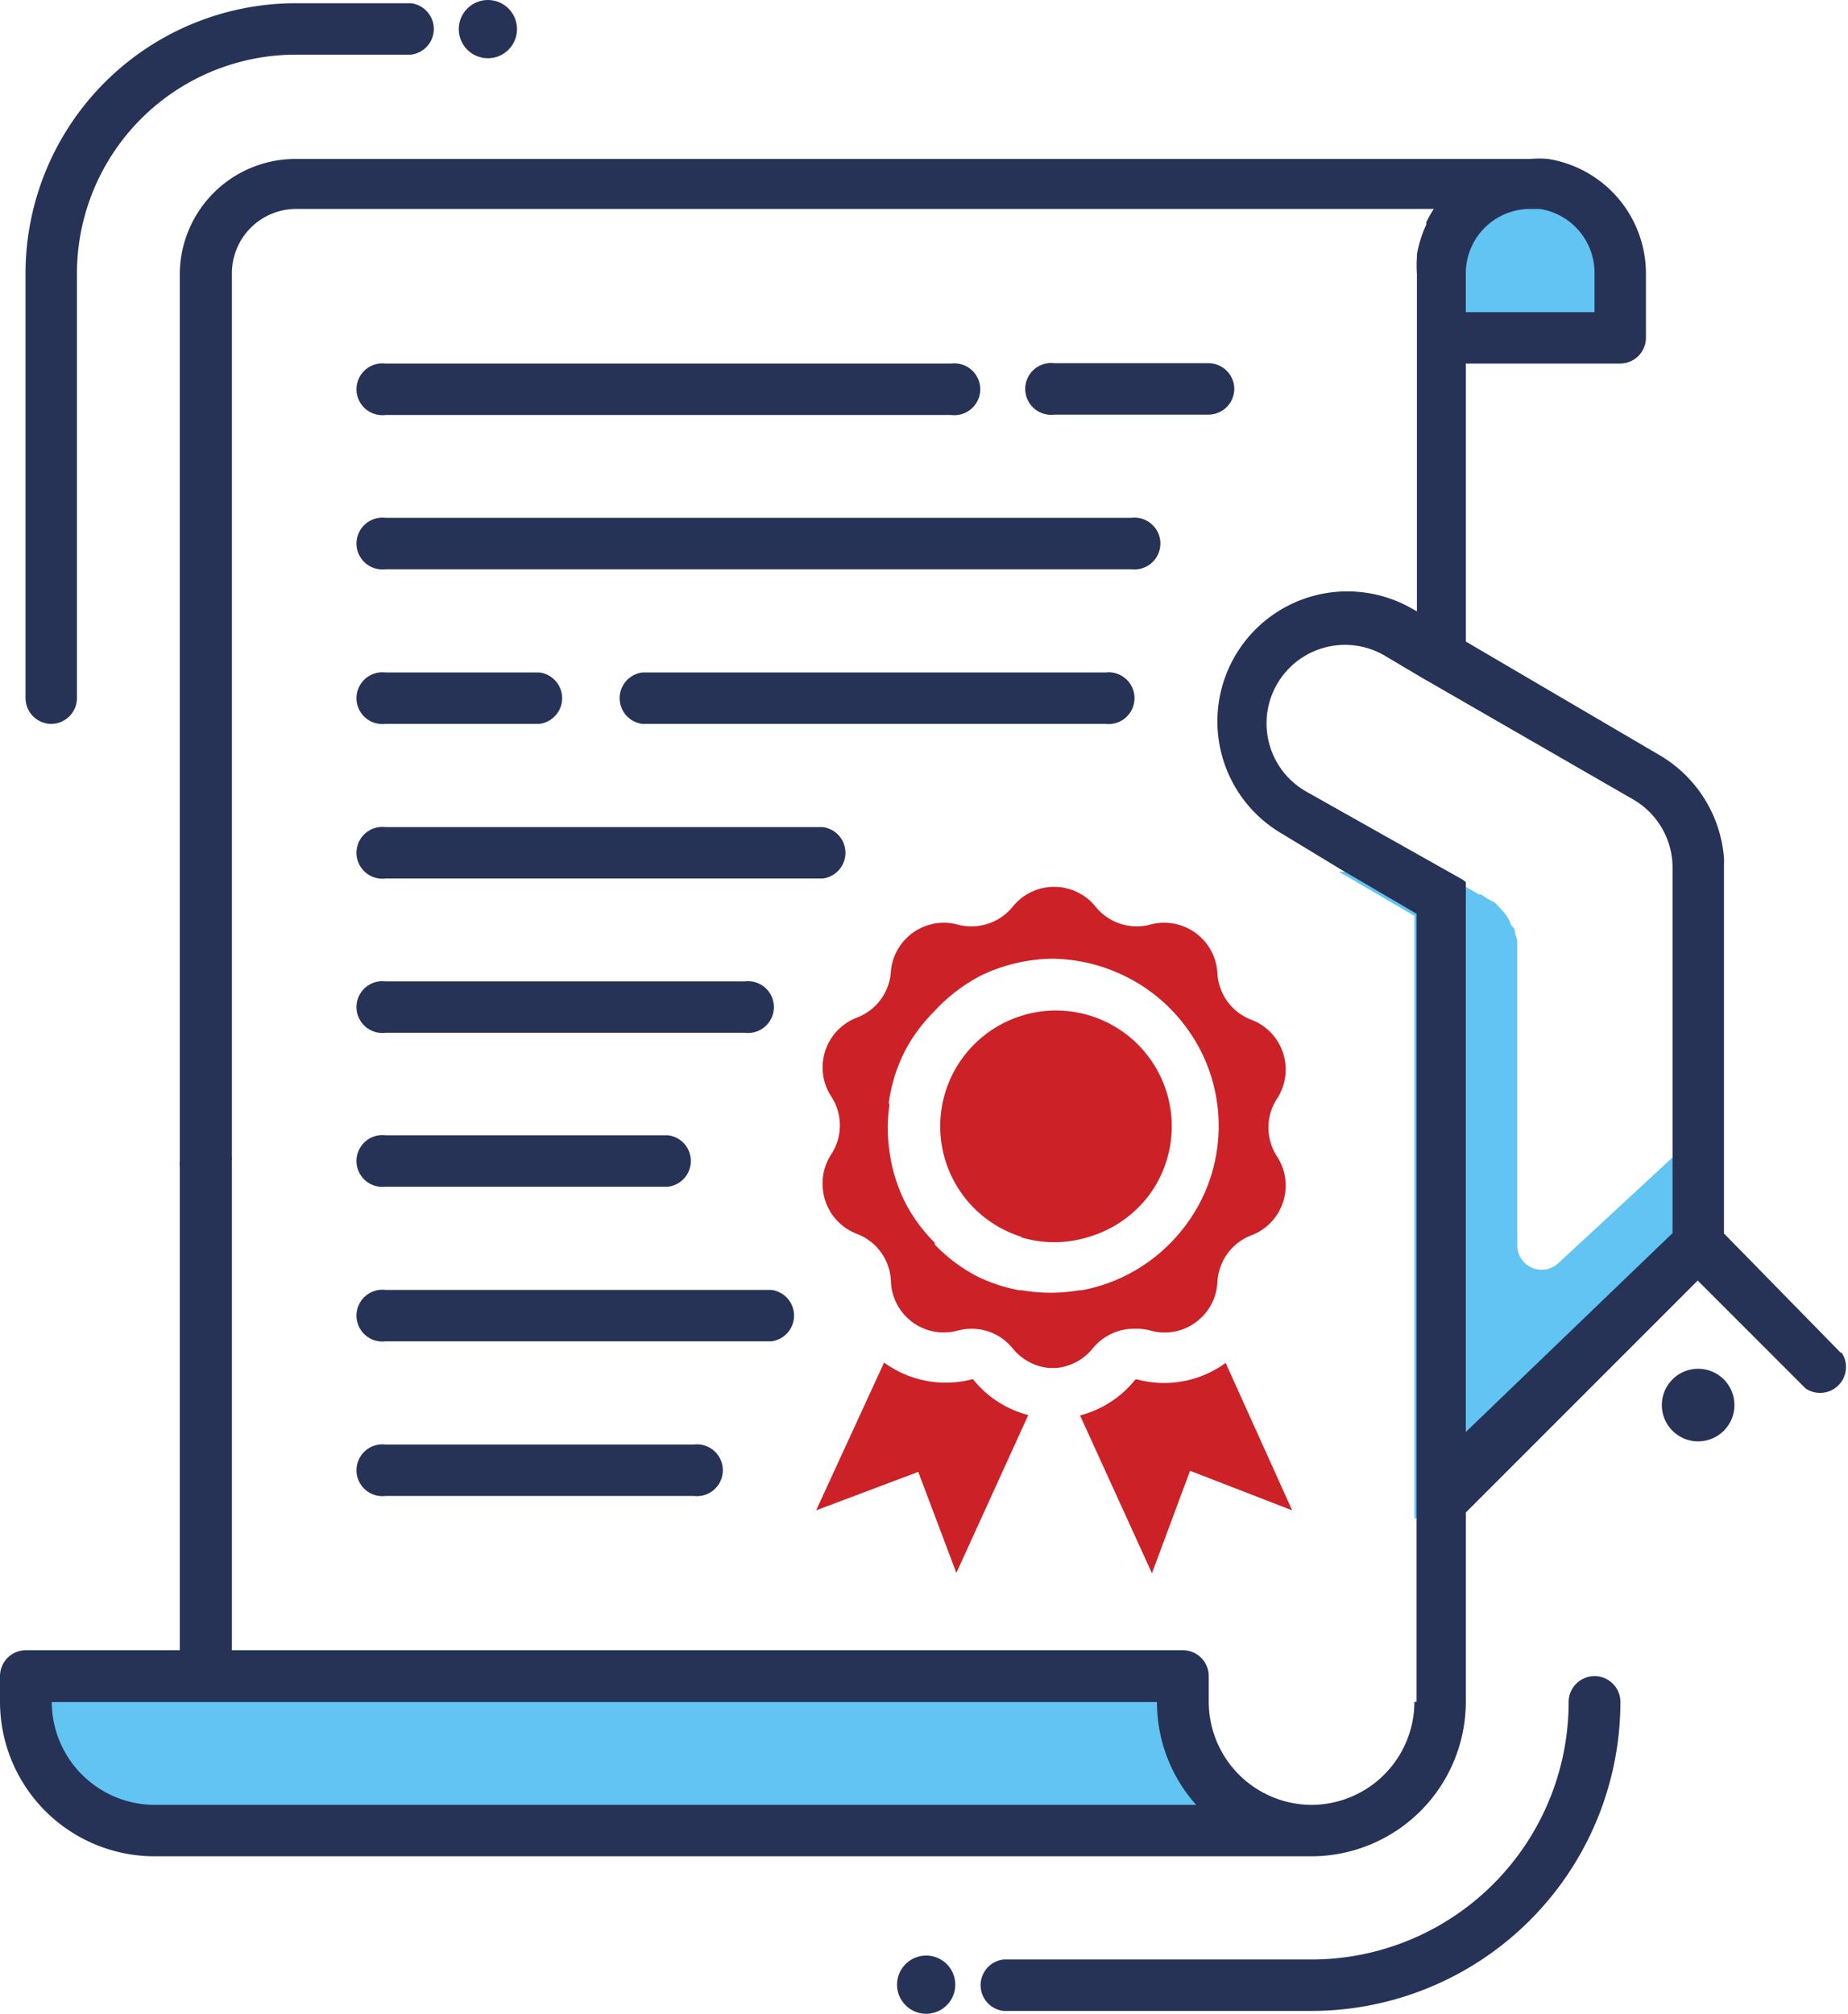
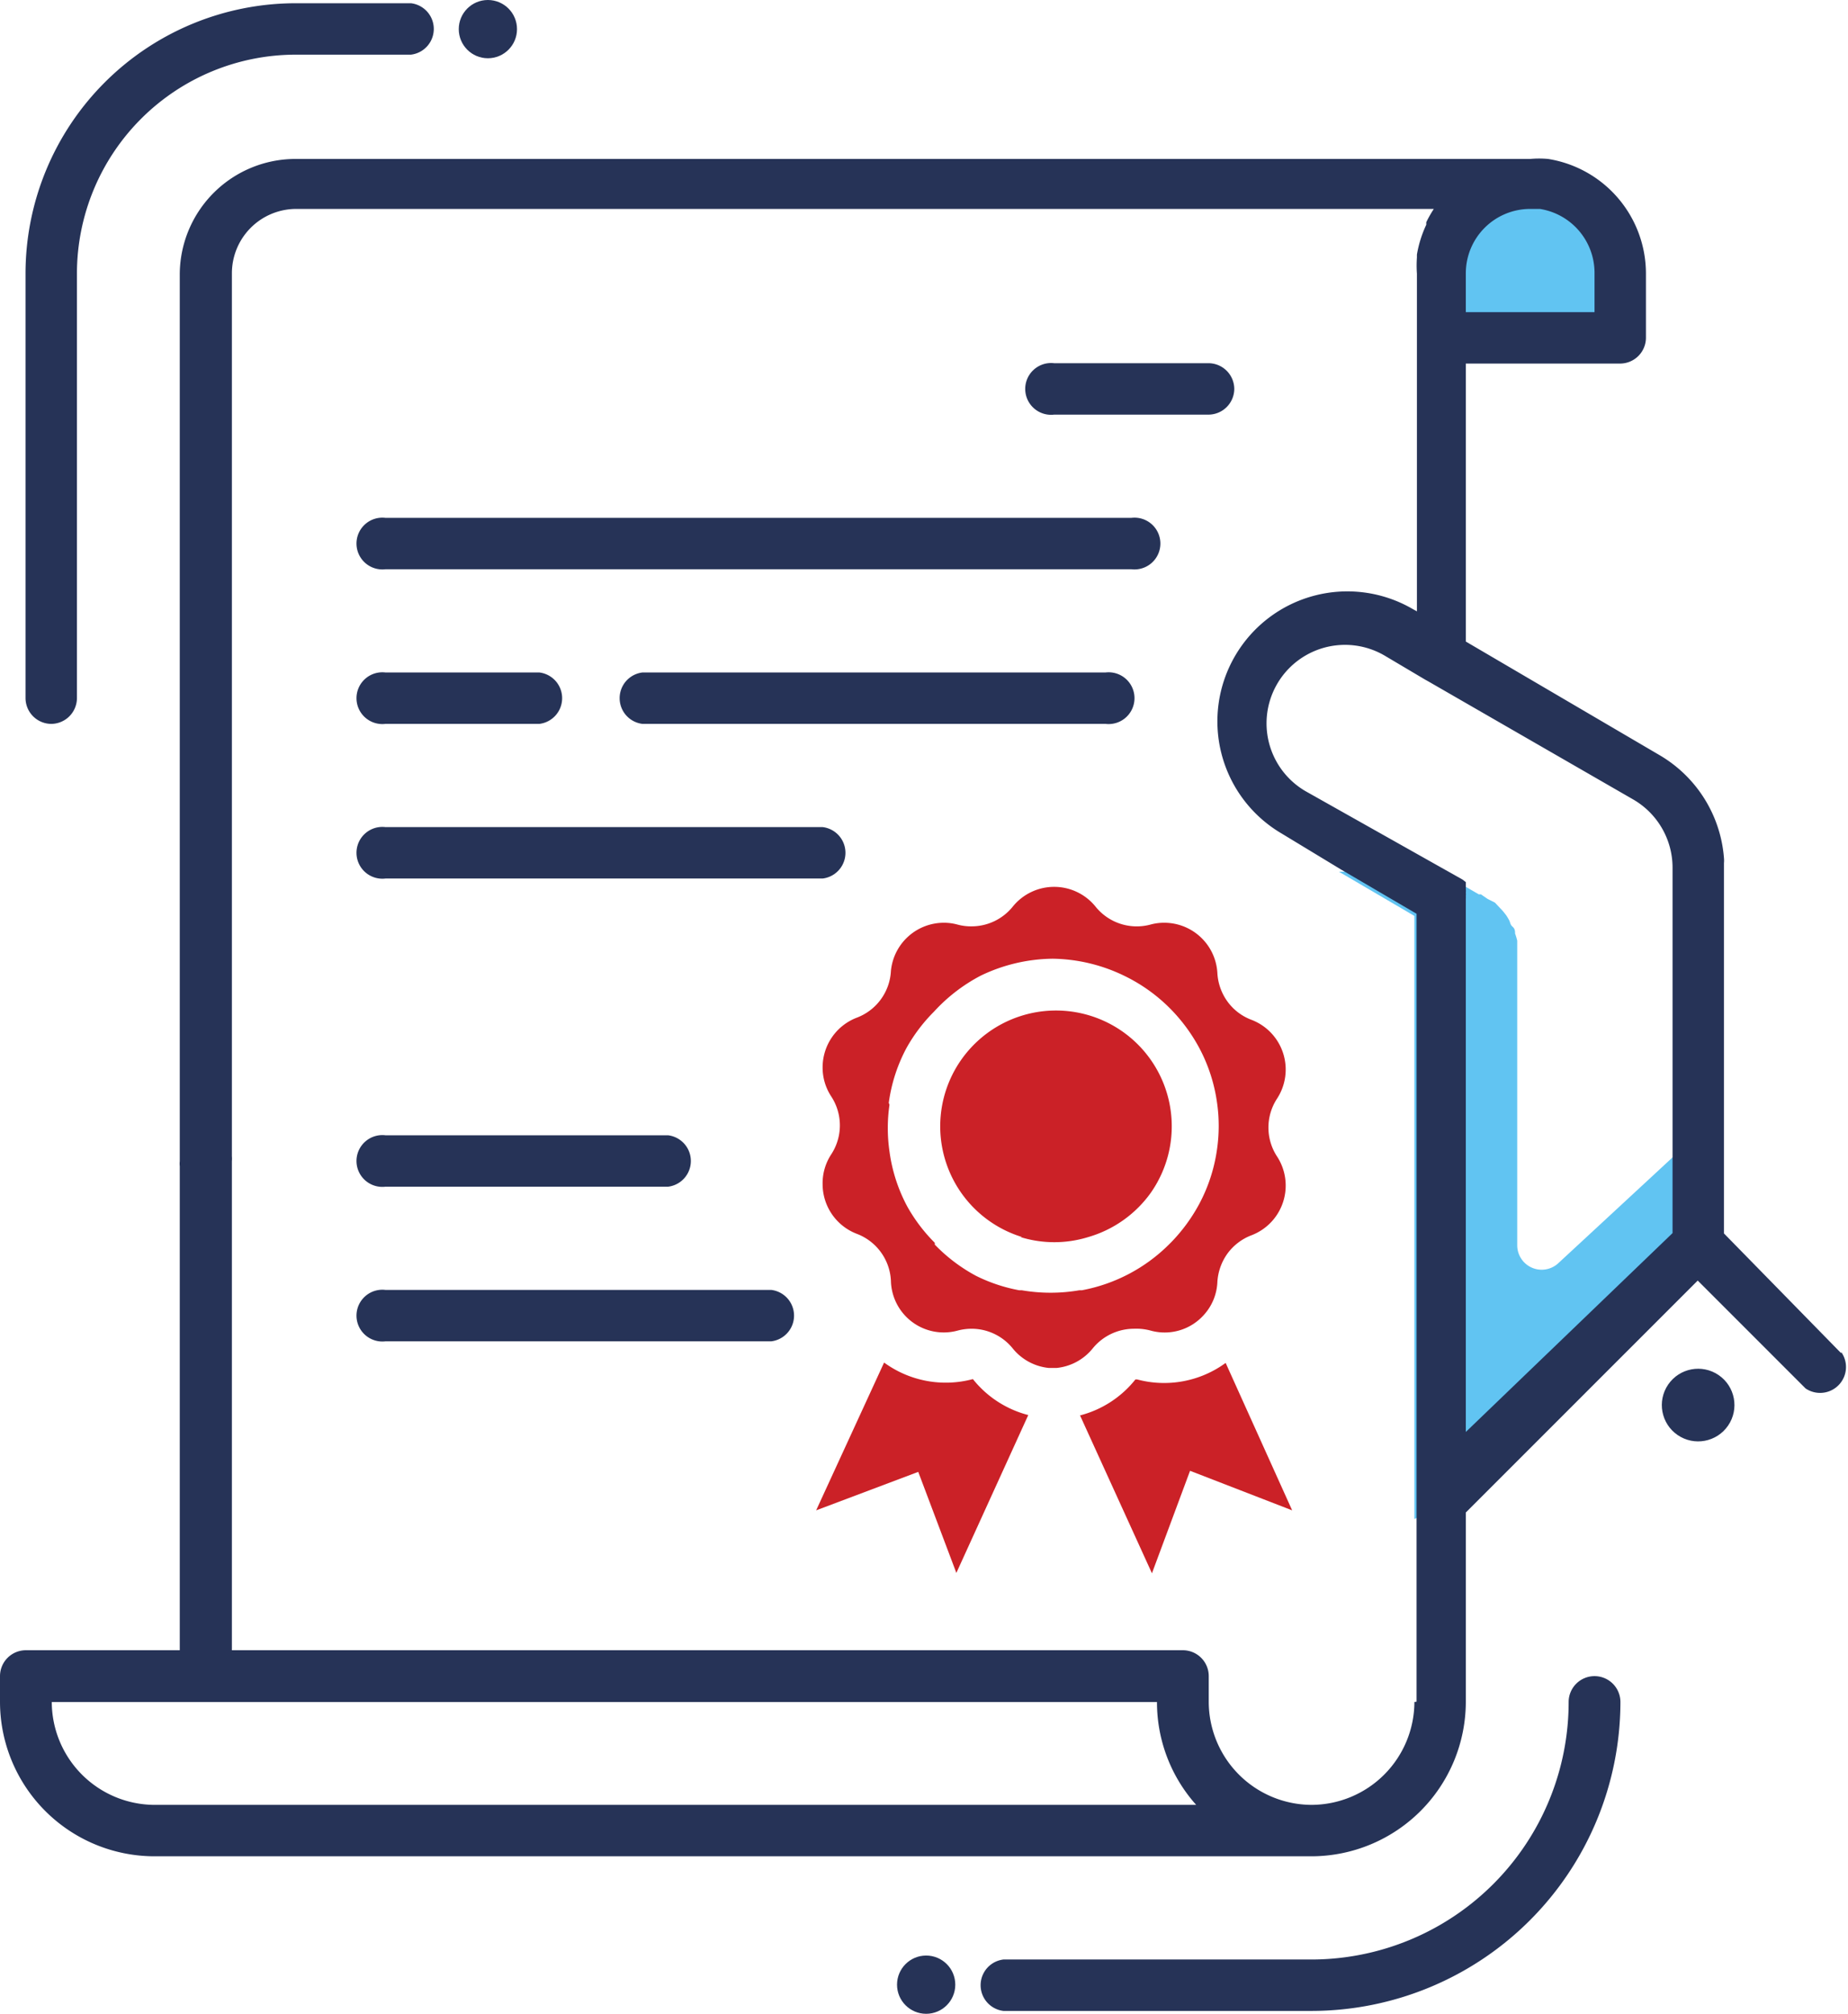
<svg xmlns="http://www.w3.org/2000/svg" viewBox="0 0 51.4 56">
  <defs>
    <style>.cls-1{fill:#61c4f2;}.cls-2{fill:#cb2127;}.cls-3{fill:#263357;}</style>
  </defs>
  <title>Certificate</title>
  <g id="Layer_2" data-name="Layer 2">
    <g id="Layer_1-2" data-name="Layer 1">
      <path class="cls-1" d="M46.72,32l-3.37,3.12a.68.68,0,0,1-1.15-.49V26.64s0,0,0-.06,0-.15,0-.23,0-.13,0-.19a1.64,1.64,0,0,0-.06-.2c0-.06,0-.13-.07-.19s-.06-.12-.1-.19-.06-.11-.11-.17a1.38,1.38,0,0,0-.14-.16l-.14-.15L41.38,25l-.19-.13-.06,0-.62-.36h0l-.2-.12-.25-.15H37.24l2.1,1.23V42.24a2.14,2.14,0,0,0,.71-.47l.72-.72,6.46-6.46V32.44C46.52,32.44,47.28,31.42,46.72,32Z" />
      <path class="cls-2" d="M31.63,38.36a0,0,0,0,0-.05,0,2.89,2.89,0,0,1-1.54,1l2,4.39L33.1,40.9,35.94,42,34.09,37.9A2.9,2.9,0,0,1,31.63,38.36Z" />
      <path class="cls-2" d="M26.6,43.74l2-4.39a2.89,2.89,0,0,1-1.54-1,0,0,0,0,0,0,0,2.91,2.91,0,0,1-2.47-.46L22.7,42l2.84-1.07Z" />
      <path class="cls-2" d="M28.38,34.4a3.19,3.19,0,0,0,1.89,0A3.25,3.25,0,0,0,32,33.18a3.22,3.22,0,1,0-3.57,1.22Z" />
      <path class="cls-2" d="M22.88,32.93a1.48,1.48,0,0,0,.95,1.38,1.47,1.47,0,0,1,.95,1.31A1.47,1.47,0,0,0,26.64,37a1.53,1.53,0,0,1,.38-.05,1.47,1.47,0,0,1,1.15.55,1.48,1.48,0,0,0,1,.54h.22a1.48,1.48,0,0,0,1-.54,1.48,1.48,0,0,1,1.15-.55A1.53,1.53,0,0,1,32,37a1.46,1.46,0,0,0,1.48-.43,1.45,1.45,0,0,0,.38-.92,1.51,1.51,0,0,1,.28-.79,1.48,1.48,0,0,1,.67-.51,1.48,1.48,0,0,0,.71-2.19,1.47,1.47,0,0,1,0-1.61,1.48,1.48,0,0,0-.71-2.19,1.46,1.46,0,0,1-.67-.51,1.49,1.49,0,0,1-.28-.79,1.48,1.48,0,0,0-1.47-1.4,1.43,1.43,0,0,0-.39.05,1.47,1.47,0,0,1-1.53-.5,1.48,1.48,0,0,0-2.3,0,1.47,1.47,0,0,1-1.15.55,1.43,1.43,0,0,1-.39-.05,1.43,1.43,0,0,0-.39-.05A1.48,1.48,0,0,0,24.78,27a1.47,1.47,0,0,1-.95,1.3,1.48,1.48,0,0,0-.95,1.38,1.46,1.46,0,0,0,.24.81,1.47,1.47,0,0,1,0,1.61A1.46,1.46,0,0,0,22.88,32.93Zm1.84-2.26a4.5,4.5,0,0,1,.5-1.54,4.6,4.6,0,0,1,.76-1,4.72,4.72,0,0,1,1.3-1,4.71,4.71,0,0,1,2-.47,4.69,4.69,0,0,1,2,.48,4.64,4.64,0,0,1,1.3.94,4.75,4.75,0,0,1,.77,1.05,4.56,4.56,0,0,1,.5,1.53,4.54,4.54,0,0,1,0,1.3,4.56,4.56,0,0,1-.5,1.53,4.75,4.75,0,0,1-.77,1.05l-.06.06a4.64,4.64,0,0,1-2.43,1.28v0l-.07,0a4.72,4.72,0,0,1-1.6,0l-.07,0v0a4.56,4.56,0,0,1-1.2-.4A4.63,4.63,0,0,1,26,34.61L26,34.56a4.6,4.6,0,0,1-.76-1,4.5,4.5,0,0,1-.5-1.54,4.53,4.53,0,0,1,0-1.3Z" />
-       <path class="cls-1" d="M32.9,47.32v-.72H.72v.72A3.59,3.59,0,0,0,4.29,50.9H36.48A3.59,3.59,0,0,1,32.9,47.32Z" />
      <path class="cls-1" d="M45.06,7.6a2.51,2.51,0,0,0-2.13-2.48,2.12,2.12,0,0,0-.37,0,2.51,2.51,0,0,0-2.5,2.5V9.39h5Z" />
      <path class="cls-3" d="M51.2,37.62,47.95,34.3V24a.71.71,0,0,0,0-.14A3.64,3.64,0,0,0,46.16,21l-5.39-3.16V10.11h4.29a.72.72,0,0,0,.72-.72V7.6a3.23,3.23,0,0,0-2.72-3.18,2.77,2.77,0,0,0-.5,0H8.22A3.22,3.22,0,0,0,5,7.6V32.29a.6.6,0,0,0,0,.14V45.89H.72a.72.72,0,0,0-.72.72v.72a4.3,4.3,0,0,0,4.29,4.29h32.2a4.3,4.3,0,0,0,4.28-4.29V42.06l6.45-6.45,3,3a.72.72,0,0,0,1-1ZM45.44,22.24a2.19,2.19,0,0,1,1.08,1.89V34.29l-5.75,5.53h0V25a.81.81,0,0,0,0-.09.4.4,0,0,0,0-.09.4.4,0,0,0,0-.09l0-.08,0-.07,0,0,0-.05,0,0h0l-.09-.07h0L36.31,22a2.18,2.18,0,0,1,2.2-3.77l1.13.67h0l.09.05ZM44.35,7.6V8.68H40.77V7.6a1.79,1.79,0,0,1,1.79-1.79l.27,0A1.8,1.8,0,0,1,44.35,7.6ZM5.72,50.19H4.28a2.87,2.87,0,0,1-2.84-2.86H32.18a4.28,4.28,0,0,0,1.09,2.86Zm33.62-2.86a2.87,2.87,0,0,1-2.86,2.86h0a2.87,2.87,0,0,1-2.86-2.86v-.72a.72.72,0,0,0-.72-.72H6.45V32.29a.88.88,0,0,0,0-.14V7.6A1.79,1.79,0,0,1,8.22,5.81H39.88a3.21,3.21,0,0,0-.21.37l0,.07a3.19,3.19,0,0,0-.26.83v.08a3.22,3.22,0,0,0,0,.45V9.39h0V17l-.11-.06a3.61,3.61,0,0,0-3.65,6.24l1.65,1,2.1,1.23V47.32Z" />
      <circle class="cls-3" cx="47.23" cy="39.07" r="1.01" transform="translate(-11.68 56) rotate(-55.63)" />
      <path class="cls-3" d="M34.33,10.82a.72.72,0,0,0-.72-.72H29.32a.72.72,0,1,0,0,1.43h4.29A.72.72,0,0,0,34.33,10.82Z" />
-       <path class="cls-3" d="M10.72,11.54H26.46a.72.72,0,1,0,0-1.43H10.72a.72.72,0,1,0,0,1.43Z" />
      <path class="cls-3" d="M31.47,14.4H10.72a.72.72,0,1,0,0,1.43H31.47a.72.72,0,1,0,0-1.43Z" />
      <path class="cls-3" d="M30.75,18.7H17.87a.72.72,0,0,0,0,1.43H30.75a.72.72,0,1,0,0-1.43Z" />
      <path class="cls-3" d="M22.88,23H10.72a.72.72,0,1,0,0,1.43H22.88a.72.72,0,0,0,0-1.43Z" />
      <path class="cls-3" d="M10.72,20.13H15a.72.72,0,0,0,0-1.43H10.72a.72.72,0,1,0,0,1.43Z" />
-       <path class="cls-3" d="M10.72,28.72h10a.72.72,0,1,0,0-1.43h-10a.72.72,0,1,0,0,1.43Z" />
      <path class="cls-3" d="M10.72,33h7.86a.72.72,0,0,0,0-1.43H10.72a.72.72,0,1,0,0,1.43Z" />
      <path class="cls-3" d="M21.45,35.87H10.72a.72.72,0,1,0,0,1.43H21.45a.72.72,0,0,0,0-1.43Z" />
-       <path class="cls-3" d="M19.3,40.17H10.72a.72.72,0,1,0,0,1.43H19.3a.72.72,0,1,0,0-1.43Z" />
      <path class="cls-3" d="M1.42,20.13a.72.72,0,0,0,.72-.72V7.6A6.09,6.09,0,0,1,8.22,1.52h3.21a.72.72,0,0,0,0-1.43H8.22A7.52,7.52,0,0,0,.71,7.6V19.41A.72.72,0,0,0,1.42,20.13Z" />
      <circle class="cls-3" cx="13.57" cy="0.81" r="0.81" />
      <circle class="cls-3" cx="25.76" cy="55.19" r="0.81" />
      <path class="cls-3" d="M44.35,46.61a.72.72,0,0,0-.72.72,7.16,7.16,0,0,1-7.16,7.16H27.91a.72.72,0,0,0,0,1.43h8.57a8.6,8.6,0,0,0,8.59-8.59A.72.72,0,0,0,44.35,46.61Z" />
    </g>
  </g>
</svg>